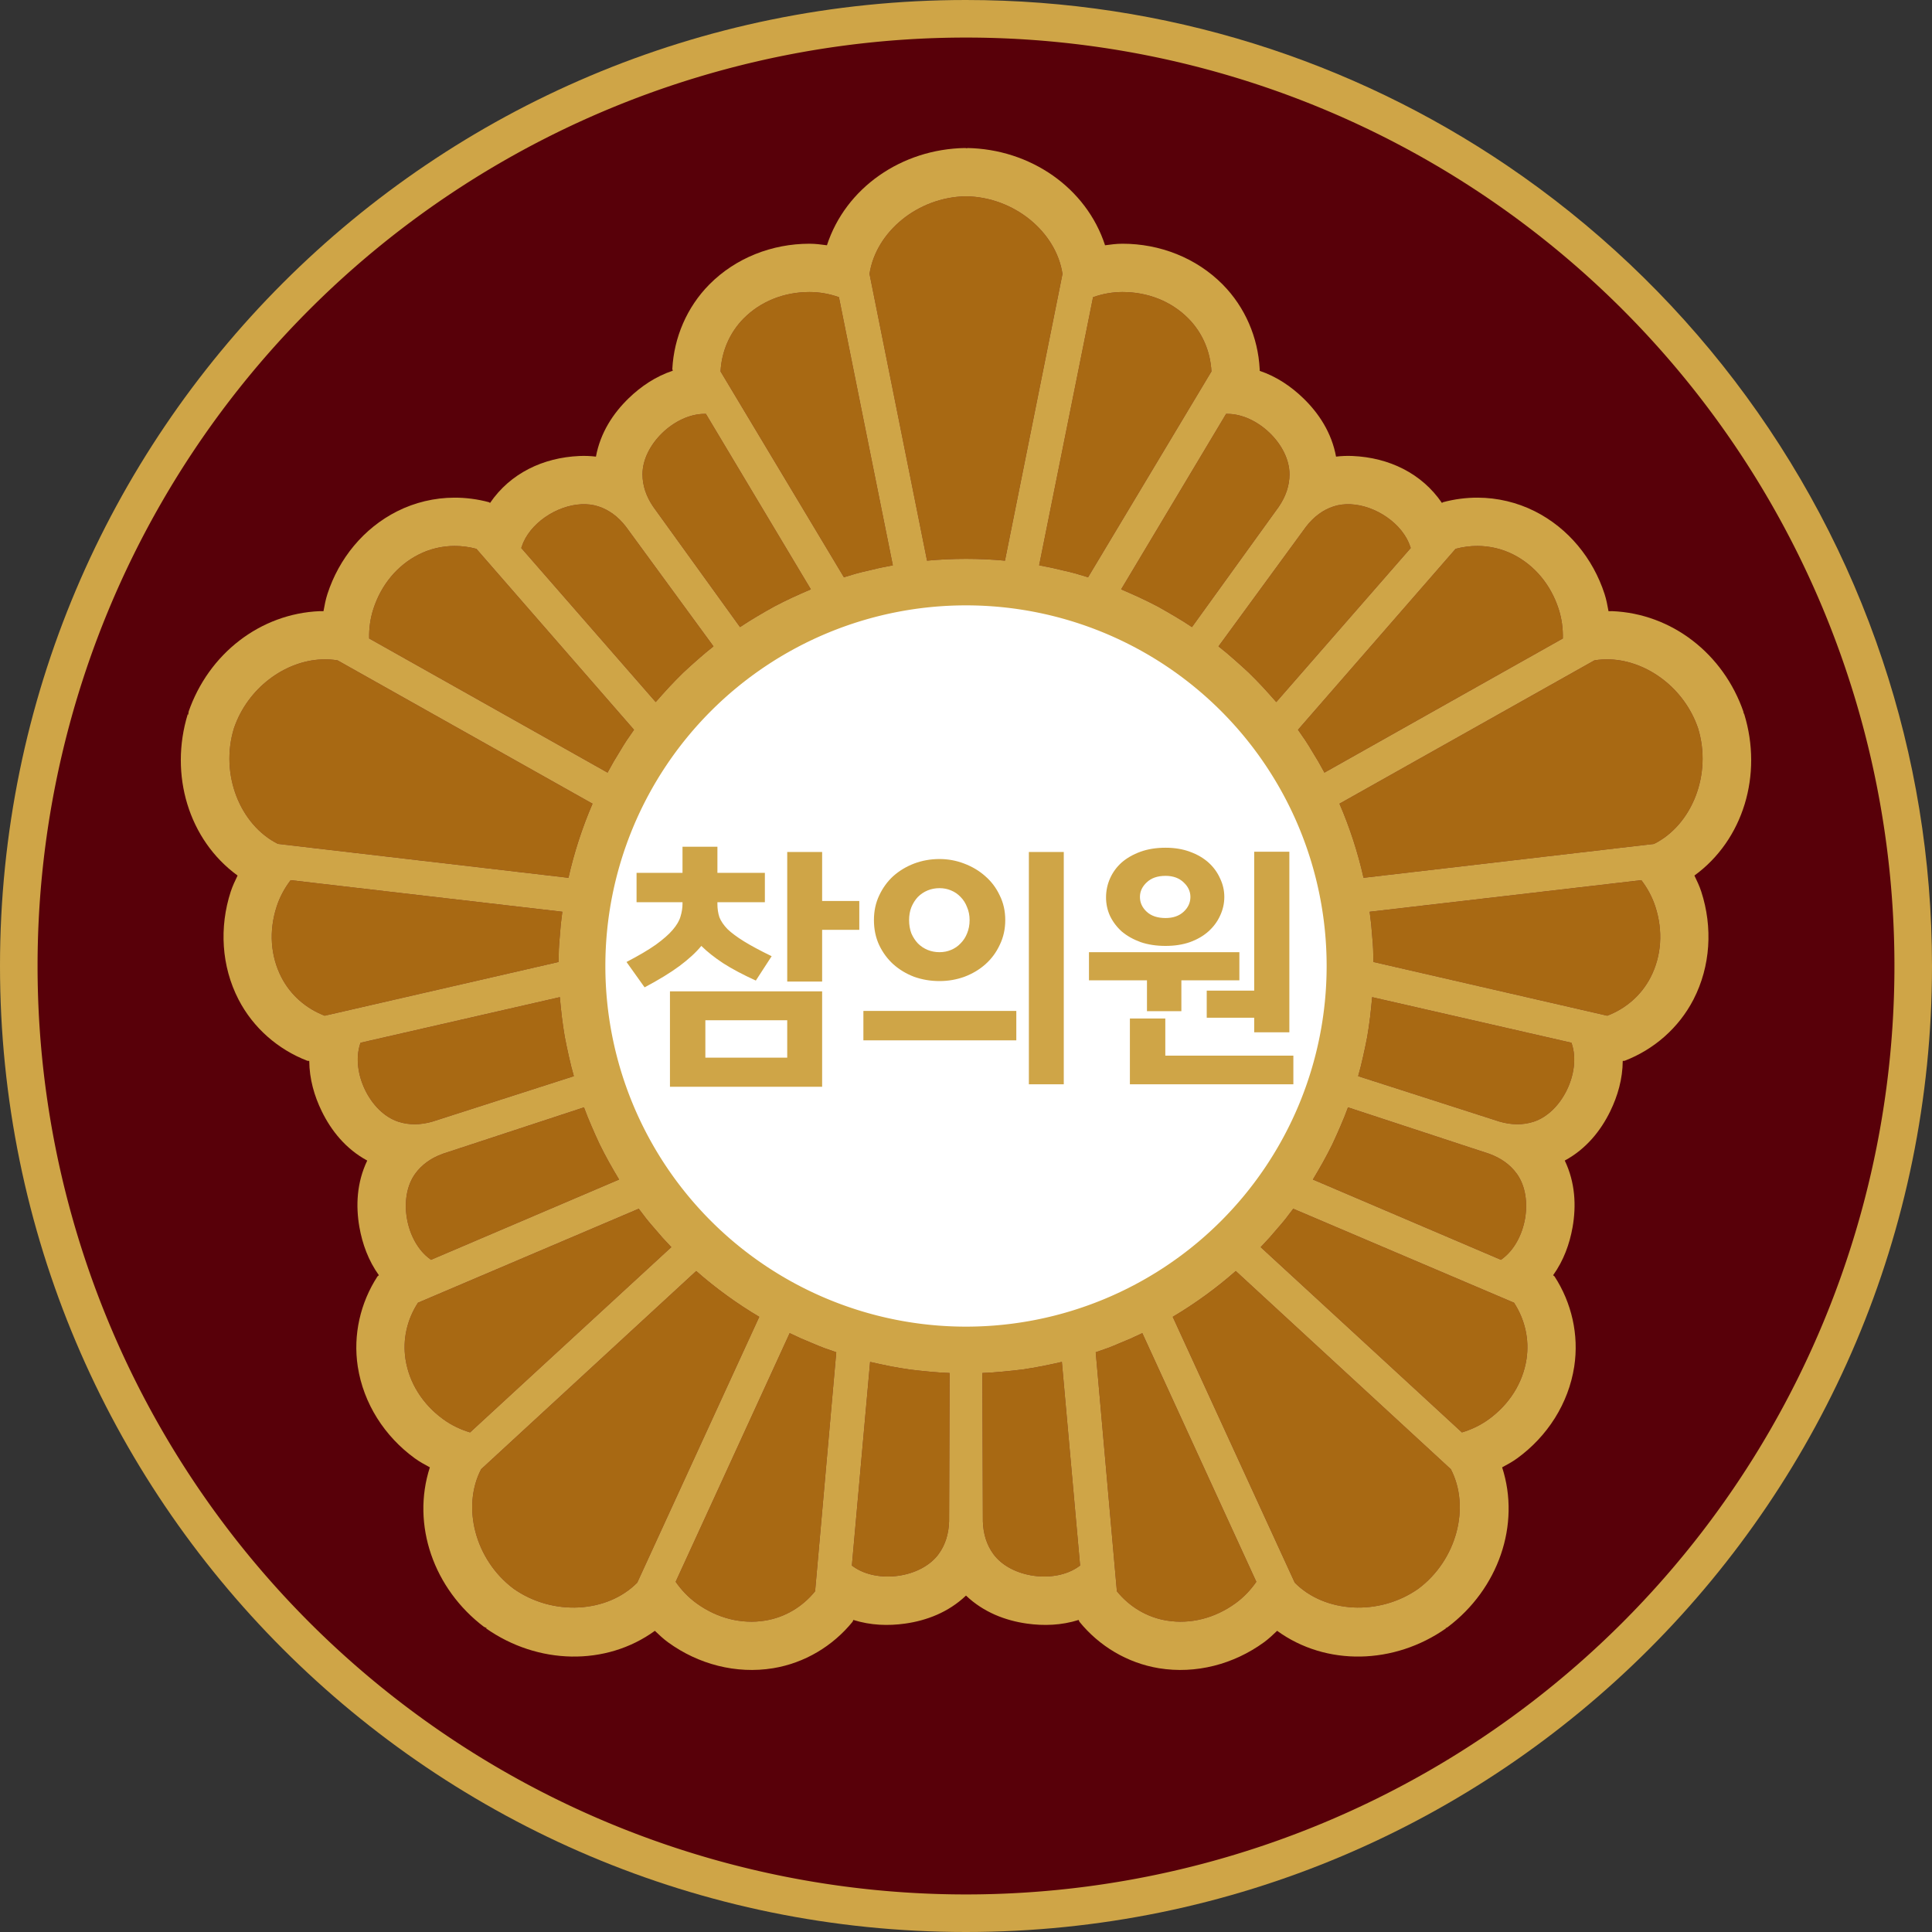
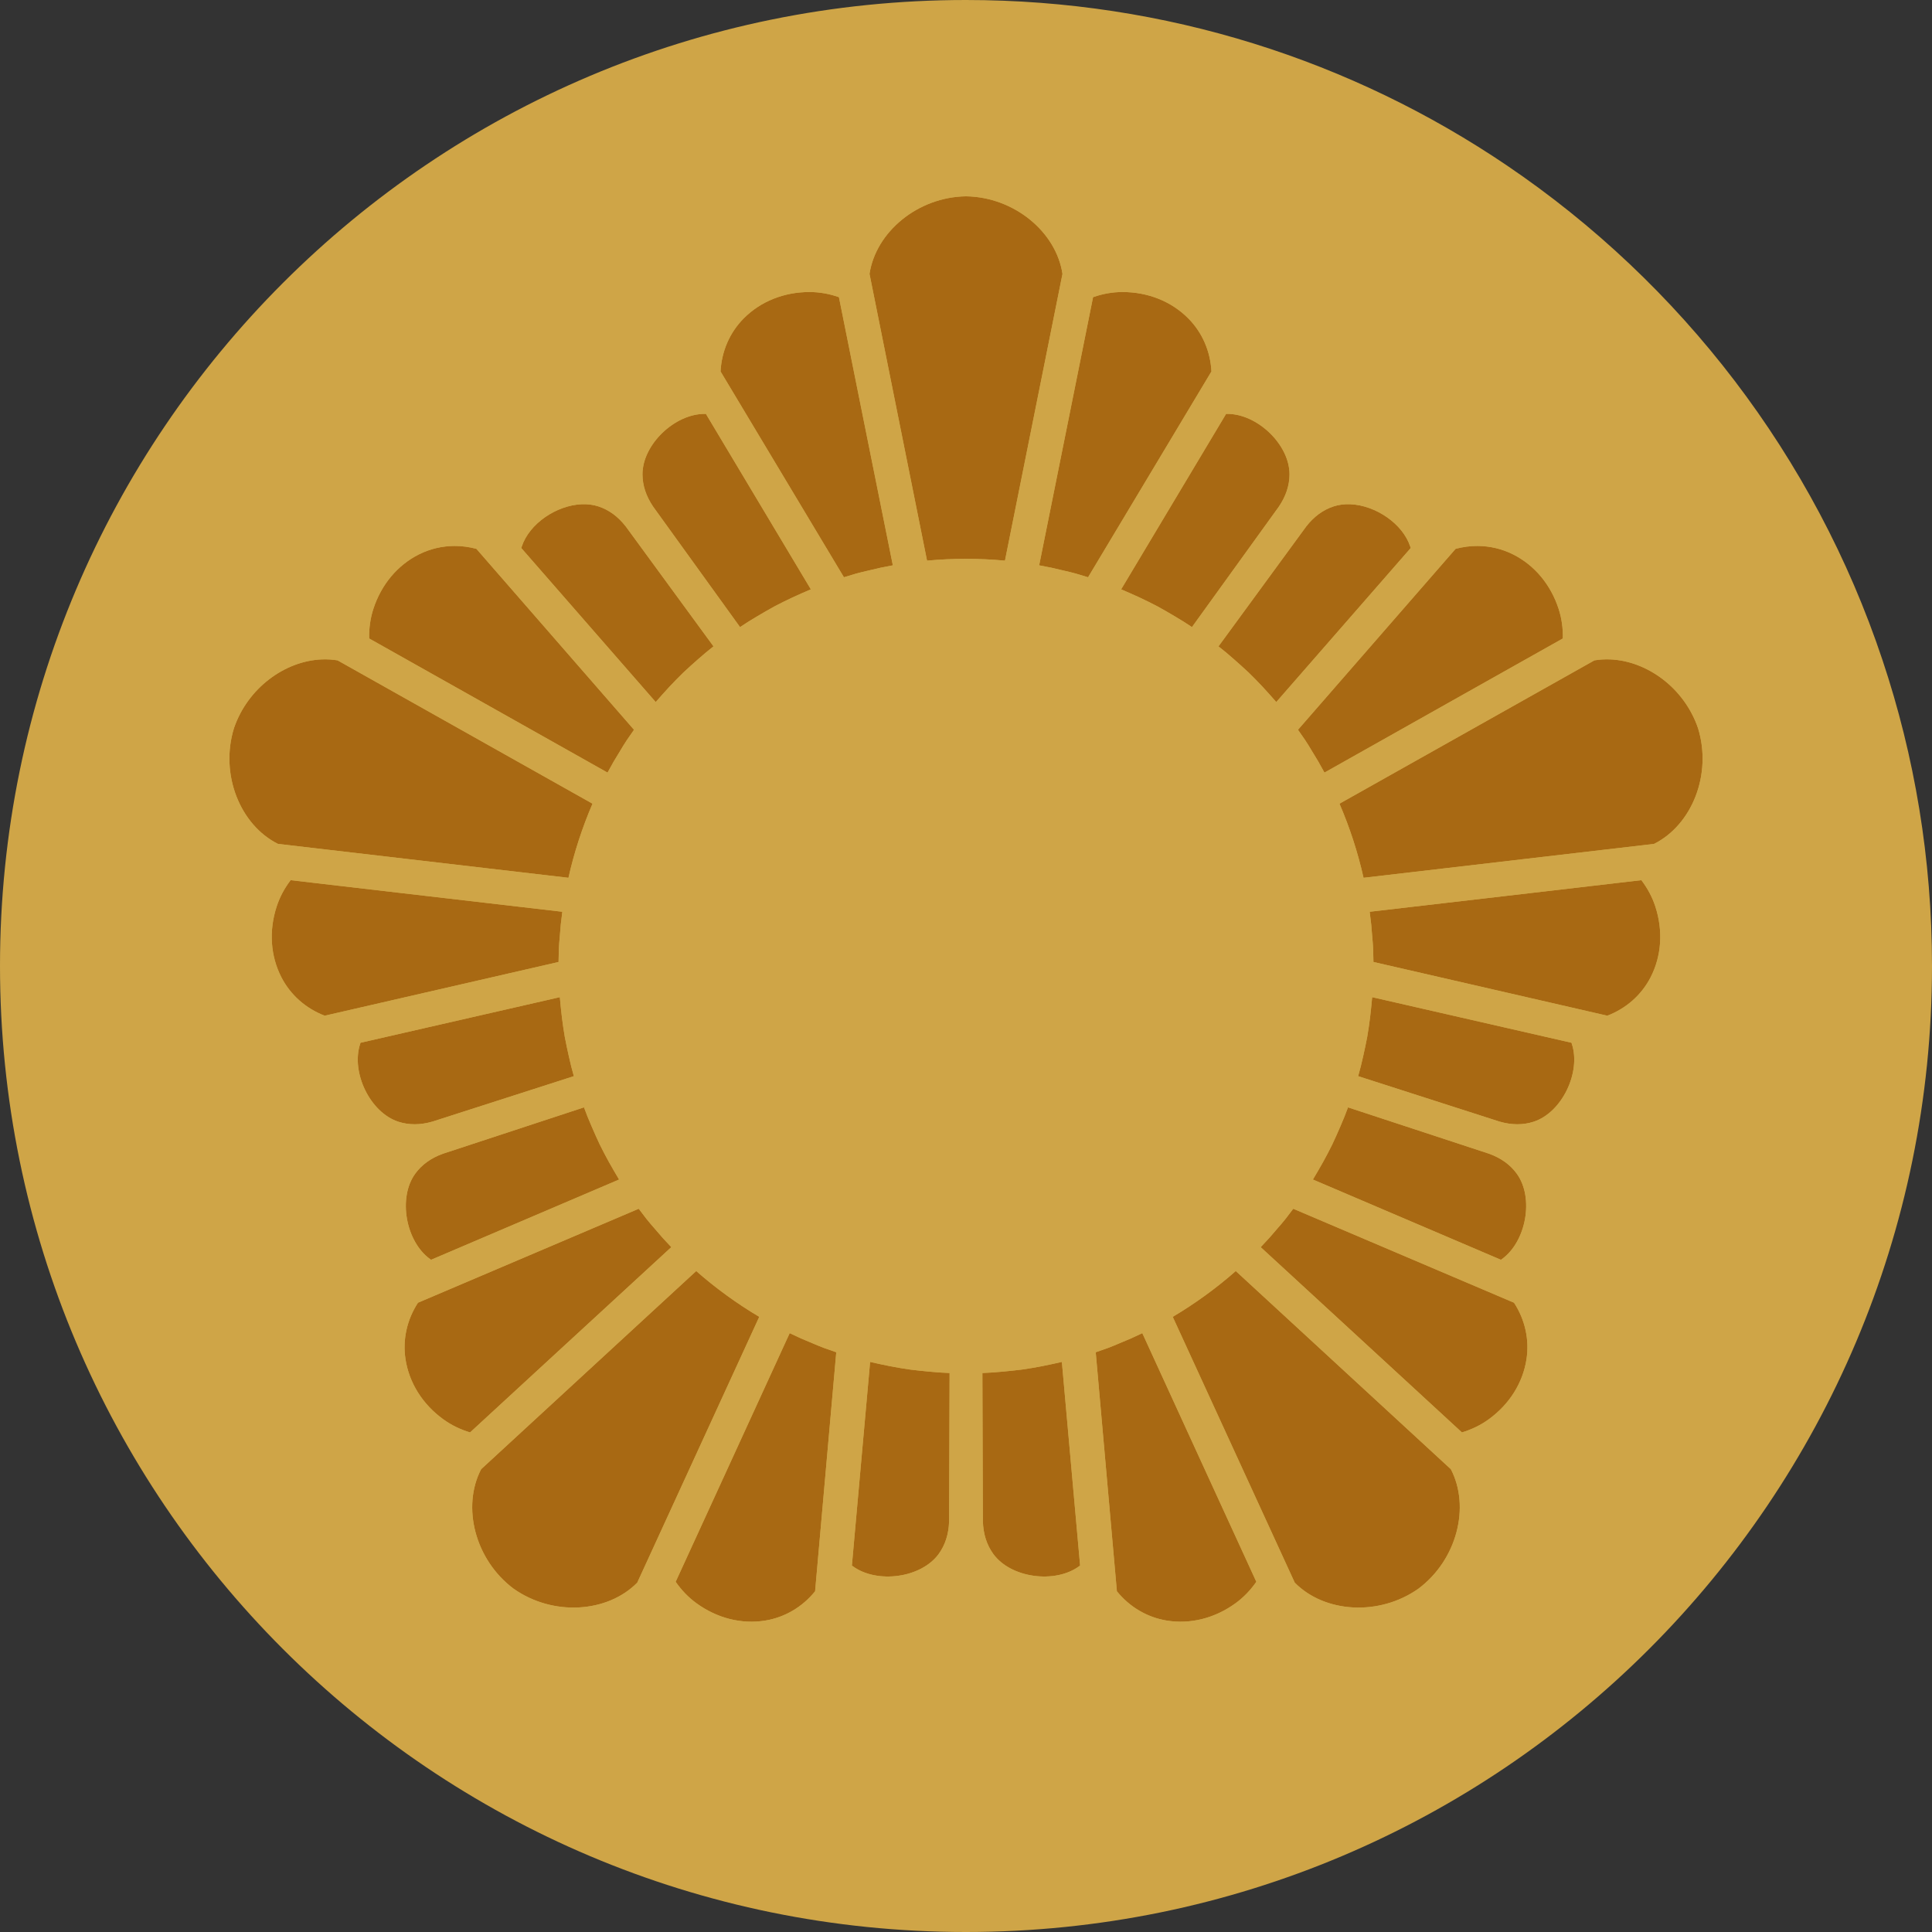
<svg xmlns="http://www.w3.org/2000/svg" xmlns:ns1="http://sodipodi.sourceforge.net/DTD/sodipodi-0.dtd" xmlns:ns2="http://www.inkscape.org/namespaces/inkscape" version="1.2" viewBox="0 0 900 900" width="900" height="900" id="svg5" ns1:docname="참의원휘장.svg" xml:space="preserve" ns2:version="1.3 (0e150ed6c4, 2023-07-21)">
  <rect x="0" y="0" width="900" height="900" fill="#333333" stroke="none" />
  <defs id="defs5">
    <rect x="801.562" y="249.375" width="645.702" height="541.054" id="rect1" />
    <rect x="89.068" y="708.399" width="621.402" height="312.772" id="rect38" />
    <rect x="89.068" y="708.399" width="621.402" height="312.772" id="rect38-3" />
-     <rect x="801.562" y="249.375" width="645.702" height="541.054" id="rect1-1" />
  </defs>
  <ns1:namedview id="namedview5" pagecolor="#ffffff" bordercolor="#000000" borderopacity="0.25" ns2:showpageshadow="2" ns2:pageopacity="0.0" ns2:pagecheckerboard="0" ns2:deskcolor="#d1d1d1" ns2:zoom="0.8982466" ns2:cx="319.51137" ns2:cy="691.90354" ns2:window-width="1920" ns2:window-height="1009" ns2:window-x="-8" ns2:window-y="-8" ns2:window-maximized="1" ns2:current-layer="svg5" showguides="false" showgrid="false" />
  <style id="style1">.a{fill:#cfa547}.b{fill:#580009}.c{fill:#fff}.d{fill:#a86913}</style>
  <path fill-rule="evenodd" class="a" d="M 449.965,0 C 201.524,0 0,201.454 0,449.965 0,698.476 201.454,900 449.965,900 698.546,900 900,698.546 900,449.965 900,400.164 891.911,352.263 876.928,307.456 845.346,212.708 783.095,132.028 701.993,77.093 630.106,28.417 543.376,0 449.965,0 Z" id="path1" style="stroke-width:1" />
-   <path id="circle6" style="display:inline;opacity:1;fill:#580009;fill-rule:evenodd;stroke-width:3.78;stroke-linecap:round;stroke-linejoin:round;stroke-miterlimit:3.33;paint-order:stroke fill markers" d="M 17.5,450 A 432.5,432.5 0 0 0 450,882.5 432.5,432.5 0 0 0 882.5,450 432.5,432.5 0 0 0 450,17.5 432.5,432.5 0 0 0 17.5,450 Z" ns2:label="path2" />
  <path id="path4" style="display:inline;stroke:none;stroke-width:45;stroke-dasharray:none;stroke-opacity:1;paint-order:stroke fill markers" class="d" d="m 449.93,91.441 v 0.008 c -22.379,0.348 -41.929,16.565 -44.877,36.148 2.321,11.536 15.333,76.458 26.799,133.574 6.002,-0.563 12.052,-0.844 18.148,-0.844 6.096,1e-5 12.146,0.281 18.148,0.844 11.465,-57.116 24.478,-122.039 26.799,-133.574 -2.948,-19.583 -22.498,-35.801 -44.877,-36.148 v -0.008 c -0.024,3e-4 -0.047,0.004 -0.07,0.004 -0.024,-2.99e-4 -0.047,-0.004 -0.07,-0.004 z M 377.092,136.037 c -11.887,0 -22.79,4.362 -30.668,12.311 -6.542,6.612 -10.269,15.334 -10.762,24.689 8.089,13.505 34.608,57.678 57.469,95.873 1.876,-0.563 3.751,-1.127 5.627,-1.689 1.876,-0.516 3.775,-0.984 5.697,-1.406 1.876,-0.469 3.775,-0.914 5.697,-1.336 1.923,-0.375 3.845,-0.75 5.768,-1.125 -9.637,-47.69 -21.383,-106.495 -25.111,-124.924 -4.431,-1.547 -9.004,-2.393 -13.717,-2.393 z m 145.816,0 c -4.713,0 -9.285,0.845 -13.717,2.393 -3.728,18.429 -15.475,77.233 -25.111,124.924 1.923,0.375 3.845,0.75 5.768,1.125 1.923,0.422 3.822,0.867 5.697,1.336 1.923,0.422 3.822,0.89 5.697,1.406 1.876,0.563 3.751,1.127 5.627,1.689 22.86,-38.195 49.38,-82.368 57.469,-95.873 -0.492,-9.355 -4.22,-18.078 -10.762,-24.689 -7.878,-7.948 -18.781,-12.311 -30.668,-12.311 z m -194.701,56.766 c -13.927,0 -28.91,14.278 -28.91,28.135 0,5.205 1.688,10.27 4.994,15.123 l 40.445,56.061 c 2.579,-1.735 5.229,-3.4 7.949,-4.994 2.673,-1.594 5.368,-3.142 8.088,-4.643 2.767,-1.454 5.557,-2.835 8.371,-4.148 2.86,-1.313 5.722,-2.58 8.582,-3.799 -23.845,-39.812 -46.495,-77.725 -48.887,-81.734 z m 242.953,0 c -2.392,4.009 -25.042,41.922 -48.887,81.734 2.86,1.219 5.722,2.486 8.582,3.799 2.814,1.313 5.604,2.695 8.371,4.148 2.72,1.501 5.415,3.048 8.088,4.643 2.72,1.594 5.37,3.259 7.949,4.994 l 40.445,-56.061 c 3.306,-4.853 4.994,-9.918 4.994,-15.123 10e-6,-13.857 -14.983,-28.135 -28.91,-28.135 z m -300.26,42.096 c -11.699,0.517 -24.376,9.029 -27.873,19.791 l -0.195,0.602 c 3.074,3.513 32.132,36.771 62.627,71.752 2.043,-2.344 4.131,-4.674 6.264,-6.988 2.118,-2.27 4.296,-4.498 6.533,-6.68 2.268,-2.123 4.572,-4.208 6.914,-6.258 2.357,-2.094 4.76,-4.099 7.207,-6.016 L 291.559,245.312 c -3.594,-4.644 -7.889,-7.815 -12.84,-9.424 -2.471,-0.803 -5.118,-1.11 -7.818,-0.99 z m 358.199,0 c -2.7,-0.119 -5.347,0.187 -7.818,0.99 -4.95,1.608 -9.246,4.78 -12.84,9.424 l -40.818,55.789 c 2.447,1.917 4.85,3.922 7.207,6.016 2.342,2.049 4.646,4.135 6.914,6.258 2.237,2.182 4.415,4.41 6.533,6.68 2.133,2.315 4.22,4.645 6.264,6.988 30.495,-34.981 59.553,-68.238 62.627,-71.752 l -0.195,-0.602 c -3.497,-10.762 -16.174,-19.274 -27.873,-19.791 z M 211.658,254.33 c -5.707,0.025 -11.345,1.336 -16.539,3.947 -9.994,5.036 -17.512,14.058 -21.186,25.363 -1.456,4.482 -2.065,9.092 -1.963,13.785 16.375,9.24 68.67,38.582 111.049,62.484 0.951,-1.713 1.903,-3.424 2.854,-5.137 0.996,-1.698 2.004,-3.367 3.029,-5.006 0.996,-1.698 2.029,-3.36 3.1,-4.984 1.115,-1.61 2.231,-3.218 3.346,-4.828 -29.261,-33.544 -63.077,-72.417 -73.422,-84.283 -3.394,-0.908 -6.843,-1.357 -10.268,-1.342 z m 476.684,0 c -3.424,-0.015 -6.874,0.433 -10.268,1.342 -10.345,11.867 -44.161,50.739 -73.422,84.283 1.115,1.61 2.231,3.218 3.346,4.828 1.07,1.625 2.104,3.286 3.1,4.984 1.026,1.639 2.034,3.308 3.029,5.006 0.951,1.713 1.903,3.424 2.854,5.137 42.378,-23.902 94.674,-53.244 111.049,-62.484 0.102,-4.693 -0.507,-9.303 -1.963,-13.785 -3.673,-11.306 -11.192,-20.327 -21.186,-25.363 -5.194,-2.611 -10.832,-3.922 -16.539,-3.947 z m -538.461,52.848 c -17.295,0.713 -34.521,13.428 -40.861,31.957 l -0.008,-0.002 c -0.007,0.023 -0.011,0.046 -0.018,0.068 -0.008,0.022 -0.017,0.042 -0.025,0.065 l 0.008,0.002 c -6.585,21.391 2.796,44.996 20.51,53.852 11.688,1.357 77.455,9.043 135.318,15.789 1.32,-5.882 2.923,-11.722 4.807,-17.52 1.884,-5.798 4.02,-11.465 6.41,-17 -50.777,-28.554 -108.502,-60.991 -118.756,-66.764 -2.442,-0.406 -4.914,-0.549 -7.385,-0.447 z m 600.238,0 c -2.471,-0.102 -4.943,0.041 -7.385,0.447 -10.254,5.772 -67.978,38.21 -118.756,66.764 2.39,5.535 4.526,11.202 6.41,17 1.884,5.798 3.487,11.637 4.807,17.52 57.863,-6.746 123.63,-14.432 135.318,-15.789 17.714,-8.855 27.094,-32.46 20.51,-53.852 l 0.008,-0.002 c -0.008,-0.022 -0.017,-0.042 -0.025,-0.065 -0.007,-0.023 -0.011,-0.046 -0.018,-0.068 l -0.008,0.002 c -6.341,-18.529 -23.566,-31.244 -40.861,-31.957 z M 135.389,410.014 c -2.841,3.736 -5.059,7.825 -6.516,12.307 -3.673,11.306 -2.893,23.022 2.232,32.971 4.267,8.265 11.409,14.506 20.154,17.865 15.344,-3.52 65.55,-15.092 108.939,-25.031 0.044,-1.958 0.088,-3.915 0.133,-5.873 0.089,-1.943 0.231,-3.895 0.424,-5.854 0.134,-1.929 0.296,-3.871 0.488,-5.83 0.237,-1.944 0.476,-3.89 0.713,-5.834 -48.334,-5.572 -107.889,-12.571 -126.568,-14.721 z m 629.223,0 c -18.679,2.149 -78.234,9.148 -126.568,14.721 0.237,1.944 0.476,3.89 0.713,5.834 0.193,1.959 0.355,3.901 0.488,5.83 0.193,1.959 0.335,3.91 0.424,5.854 0.044,1.958 0.088,3.915 0.133,5.873 43.389,9.939 93.596,21.511 108.939,25.031 8.745,-3.359 15.887,-9.601 20.154,-17.865 5.125,-9.949 5.906,-21.665 2.232,-32.971 -1.456,-4.482 -3.675,-8.57 -6.516,-12.307 z m -503.82,54.502 c -45.232,10.375 -88.288,20.201 -92.84,21.236 l -0.197,0.602 c -4.304,13.246 4.645,31.907 17.824,36.189 4.95,1.609 10.29,1.568 15.928,-0.076 l 65.814,-21.143 c -0.853,-2.989 -1.617,-6.024 -2.293,-9.104 -0.69,-3.035 -1.329,-6.077 -1.916,-9.127 -0.528,-3.08 -0.98,-6.161 -1.359,-9.242 -0.365,-3.126 -0.685,-6.239 -0.961,-9.336 z m 378.418,0 c -0.276,3.097 -0.596,6.21 -0.961,9.336 -0.379,3.082 -0.832,6.162 -1.359,9.242 -0.587,3.05 -1.226,6.092 -1.916,9.127 -0.676,3.079 -1.44,6.114 -2.293,9.104 l 65.814,21.143 c 5.638,1.644 10.977,1.685 15.928,0.076 13.179,-4.282 22.128,-22.944 17.824,-36.189 l -0.197,-0.602 c -4.552,-1.036 -47.607,-10.861 -92.84,-21.236 z m -367.168,51.338 -65.672,21.582 c -5.527,1.983 -9.87,5.088 -12.93,9.299 -8.145,11.21 -4.416,31.568 6.852,39.754 l 0.512,0.373 c 4.291,-1.838 44.9,-19.198 87.592,-37.391 -1.598,-2.668 -3.167,-5.374 -4.709,-8.117 -1.504,-2.716 -2.95,-5.475 -4.334,-8.277 -1.318,-2.813 -2.589,-5.649 -3.814,-8.51 -1.263,-2.889 -2.429,-5.793 -3.496,-8.713 z m 355.918,0 c -1.067,2.92 -2.233,5.824 -3.496,8.713 -1.225,2.861 -2.496,5.697 -3.814,8.51 -1.384,2.802 -2.83,5.561 -4.334,8.277 -1.542,2.744 -3.111,5.449 -4.709,8.117 42.692,18.193 83.3,35.553 87.592,37.391 l 0.512,-0.373 c 11.267,-8.186 14.996,-28.543 6.852,-39.754 -3.06,-4.211 -7.402,-7.316 -12.93,-9.299 z m -330.408,47.225 c -40.945,17.463 -88.365,37.612 -102.848,43.783 -5.101,7.858 -7.211,17.107 -5.805,26.301 1.702,11.061 7.957,20.997 17.574,27.984 3.813,2.77 8.009,4.774 12.504,6.127 13.848,-12.718 57.916,-53.387 93.744,-86.305 -1.335,-1.434 -2.671,-2.867 -4.006,-4.301 -1.307,-1.472 -2.58,-2.948 -3.822,-4.43 -1.307,-1.472 -2.569,-2.966 -3.783,-4.486 -1.187,-1.558 -2.372,-3.116 -3.559,-4.674 z m 304.898,0 c -1.187,1.558 -2.372,3.116 -3.559,4.674 -1.214,1.52 -2.476,3.015 -3.783,4.486 -1.242,1.482 -2.515,2.958 -3.822,4.43 -1.335,1.434 -2.671,2.867 -4.006,4.301 35.828,32.918 79.896,73.587 93.744,86.305 4.495,-1.353 8.691,-3.357 12.504,-6.127 9.617,-6.987 15.873,-16.923 17.574,-27.984 1.406,-9.194 -0.704,-18.443 -5.805,-26.301 -14.482,-6.171 -61.903,-26.32 -102.848,-43.783 z m -278.123,29.02 c -42.848,39.469 -91.535,84.344 -100.193,92.312 -9.126,17.576 -2.842,42.187 15.059,55.623 l -0.004,0.006 c 0.019,0.014 0.039,0.024 0.059,0.037 0.019,0.014 0.036,0.03 0.055,0.045 l 0.004,-0.006 c 18.31,12.873 43.659,11.243 57.555,-2.867 4.903,-10.697 32.536,-70.867 56.832,-123.814 -5.187,-3.073 -10.246,-6.403 -15.178,-9.986 -4.932,-3.583 -9.662,-7.366 -14.188,-11.35 z m 251.348,0 c -4.525,3.983 -9.256,7.766 -14.188,11.35 -4.932,3.583 -9.991,6.913 -15.178,9.986 24.296,52.947 51.929,113.117 56.832,123.814 13.896,14.111 39.245,15.74 57.555,2.867 l 0.004,0.006 c 0.019,-0.014 0.036,-0.03 0.055,-0.045 0.019,-0.014 0.039,-0.024 0.059,-0.037 l -0.004,-0.006 c 17.901,-13.436 24.184,-38.047 15.059,-55.623 -8.658,-7.968 -57.346,-52.844 -100.193,-92.312 z m -207.811,28.934 c -20.236,44.247 -45.297,98.725 -53.113,115.826 2.676,3.857 5.879,7.228 9.691,9.998 9.617,6.987 21.001,9.866 32.047,8.066 9.179,-1.504 17.322,-6.369 23.219,-13.648 1.394,-15.681 5.904,-67.005 9.859,-111.342 -1.848,-0.647 -3.697,-1.294 -5.545,-1.941 -1.821,-0.685 -3.632,-1.422 -5.436,-2.211 -1.793,-0.723 -3.591,-1.479 -5.395,-2.268 -1.776,-0.827 -3.552,-1.654 -5.328,-2.48 z m 164.273,0 c -1.776,0.827 -3.552,1.654 -5.328,2.48 -1.803,0.789 -3.601,1.544 -5.395,2.268 -1.804,0.789 -3.615,1.526 -5.436,2.211 -1.848,0.647 -3.697,1.294 -5.545,1.941 3.956,44.337 8.465,95.661 9.859,111.342 5.897,7.279 14.04,12.144 23.219,13.648 11.045,1.8 22.43,-1.079 32.047,-8.066 3.813,-2.77 7.016,-6.141 9.691,-9.998 -7.816,-17.101 -32.878,-71.58 -53.113,-115.826 z m -126.801,13.402 c -4.11,46.225 -8.07,90.21 -8.492,94.859 l 0.512,0.373 c 11.267,8.186 31.781,5.441 39.926,-5.77 3.06,-4.211 4.671,-9.3 4.85,-15.17 l 0.23,-69.127 c -3.106,-0.112 -6.23,-0.324 -9.367,-0.633 -3.1,-0.281 -6.189,-0.613 -9.271,-0.998 -3.093,-0.45 -6.163,-0.973 -9.211,-1.564 -3.086,-0.619 -6.145,-1.276 -9.176,-1.971 z m 89.328,0 c -3.031,0.695 -6.09,1.352 -9.176,1.971 -3.048,0.592 -6.118,1.114 -9.211,1.564 -3.082,0.385 -6.172,0.717 -9.271,0.998 -3.138,0.309 -6.261,0.521 -9.367,0.633 l 0.23,69.127 c 0.178,5.87 1.79,10.959 4.85,15.17 8.145,11.211 28.658,13.956 39.926,5.77 l 0.512,-0.373 c -0.422,-4.649 -4.382,-48.635 -8.492,-94.859 z" />
  <path id="path8" style="color:#000000;fill:#cfa547;stroke-linejoin:round;-inkscape-stroke:none;paint-order:stroke fill markers" d="m 449.93,68.941 -0.021,0.006 h 0.377 c 1.888,0.024 1.864,0.021 -0.07,-0.004 -0.095,-0.001 -0.19,-0.002 -0.285,-0.002 z m -0.145,0.002 c -1.934,0.025 -1.957,0.028 -0.07,0.004 h 0.086 z m -0.205,0.008 c -29.501,0.459 -55.633,18.495 -64.361,45.307 -2.679,-0.357 -5.362,-0.721 -8.127,-0.721 -17.392,0 -34.362,6.574 -46.648,18.971 l -0.014,0.016 c -10.494,10.607 -16.469,24.758 -17.236,39.332 0.064,0.283 0.134,0.564 0.209,0.844 -7.98,2.652 -14.805,7.285 -20.508,12.795 -7.247,7.003 -13.232,16.068 -15.281,27.223 -2.62,-0.321 -5.201,-0.408 -7.705,-0.297 -16.979,0.75 -32.188,8.063 -41.617,21.859 -0.181,-0.117 -0.363,-0.23 -0.547,-0.342 -5.287,-1.415 -10.73,-2.131 -16.184,-2.107 -9.089,0.04 -18.217,2.156 -26.549,6.346 l -0.018,0.008 c -15.587,7.855 -27.084,21.963 -32.459,38.504 -0.862,2.654 -1.354,5.343 -1.844,8.025 -0.578,0.007 -1.163,-0.039 -1.738,-0.016 -27.632,1.14 -51.77,19.737 -61.166,47.018 -0.002,0.036 -0.004,0.072 -0.006,0.107 l 0.215,-0.117 c -0.079,0.124 -0.156,0.249 -0.232,0.375 -0.028,0.323 -0.05,0.647 -0.064,0.971 l -0.227,-0.402 c -8.68,28.199 0.396,58.624 23.199,75.211 -1.167,2.438 -2.342,4.877 -3.197,7.508 -5.375,16.542 -4.363,34.714 3.629,50.229 l 0.01,0.018 c 6.844,13.256 18.452,23.313 32.078,28.547 0.289,0.026 0.579,0.046 0.869,0.06 0.057,8.409 2.352,16.333 5.83,23.459 4.422,9.06 11.198,17.555 21.18,22.951 -4.903,10.232 -5.392,21.088 -3.645,31.016 1.375,7.809 4.176,15.566 9.072,22.402 -0.226,0.183 -0.449,0.371 -0.668,0.562 -7.947,12.244 -11.429,27.203 -9.174,41.951 l 0.004,0.021 c 2.654,17.25 12.518,32.543 26.588,42.766 2.237,1.625 4.621,2.907 6.998,4.193 -8.687,26.783 1.815,56.685 25.342,74.406 0.03,0.012 0.06,0.025 0.09,0.037 l -0.039,-0.227 c 0.088,0.107 0.177,0.213 0.268,0.318 0.296,0.127 0.595,0.247 0.896,0.361 l -0.439,0.082 c 24.137,16.97 55.88,17.738 78.701,1.176 1.958,1.864 3.915,3.736 6.152,5.361 14.07,10.223 31.664,14.877 48.891,12.07 l 0.019,-0.004 c 14.724,-2.413 27.875,-10.347 37.062,-21.688 0.114,-0.267 0.223,-0.536 0.326,-0.807 8.015,2.545 16.261,2.811 24.113,1.705 9.982,-1.406 20.155,-5.226 28.371,-13.051 8.216,7.825 18.389,11.644 28.371,13.051 7.852,1.106 16.098,0.839 24.113,-1.705 0.104,0.271 0.212,0.54 0.326,0.807 9.187,11.34 22.338,19.275 37.062,21.688 l 0.019,0.004 c 17.226,2.807 34.82,-1.848 48.891,-12.07 2.237,-1.626 4.196,-3.497 6.154,-5.361 22.821,16.561 54.562,15.794 78.699,-1.176 l -0.285,-0.053 c 0.237,-0.088 0.472,-0.18 0.705,-0.275 0.09,-0.077 0.18,-0.154 0.27,-0.232 l -0.012,0.064 -0.193,0.145 0.033,-0.014 c 1.467,-1.094 1.572,-1.218 0.387,-0.299 l -0.176,0.131 c 23.561,-17.717 34.082,-47.643 25.389,-74.445 2.377,-1.286 4.761,-2.568 6.998,-4.193 14.07,-10.222 23.934,-25.515 26.588,-42.766 l 0.004,-0.021 c 2.255,-14.748 -1.227,-29.707 -9.174,-41.951 -0.219,-0.192 -0.442,-0.379 -0.668,-0.562 4.896,-6.836 7.698,-14.593 9.072,-22.402 1.747,-9.928 1.258,-20.784 -3.645,-31.016 9.982,-5.396 16.758,-13.892 21.18,-22.951 3.478,-7.126 5.773,-15.05 5.83,-23.459 0.29,-0.015 0.58,-0.035 0.869,-0.06 13.626,-5.234 25.234,-15.291 32.078,-28.547 l 0.01,-0.018 c 7.992,-15.515 9.004,-33.687 3.629,-50.229 -0.855,-2.631 -2.03,-5.07 -3.197,-7.508 22.804,-16.586 31.879,-47.012 23.199,-75.211 l -0.053,0.094 c -0.037,-0.159 -0.075,-0.318 -0.115,-0.477 -0.112,-0.186 -0.227,-0.37 -0.344,-0.553 l 0.24,0.129 c -0.005,-0.019 -0.009,-0.038 -0.014,-0.057 -9.378,-27.32 -33.538,-45.947 -61.195,-47.088 -0.575,-0.024 -1.16,0.023 -1.738,0.016 -0.49,-2.683 -0.981,-5.371 -1.844,-8.025 -5.375,-16.541 -16.872,-30.649 -32.459,-38.504 l -0.018,-0.008 c -8.332,-4.189 -17.46,-6.306 -26.549,-6.346 -5.453,-0.024 -10.896,0.692 -16.184,2.107 -0.184,0.111 -0.366,0.225 -0.547,0.342 -9.429,-13.797 -24.638,-21.109 -41.617,-21.859 -2.504,-0.111 -5.086,-0.025 -7.705,0.297 -2.049,-11.155 -8.034,-20.22 -15.281,-27.223 -5.649,-5.458 -12.395,-10.064 -20.277,-12.729 -0.001,-0.303 -0.008,-0.607 -0.021,-0.91 -0.767,-14.574 -6.742,-28.725 -17.236,-39.332 l -0.014,-0.016 c -12.287,-12.397 -29.257,-18.971 -46.648,-18.971 -2.765,0 -5.448,0.364 -8.127,0.721 -8.728,-26.812 -34.86,-44.848 -64.361,-45.307 l 0.205,0.207 c -0.255,-0.07 -0.512,-0.136 -0.77,-0.197 -0.129,0.033 -0.258,0.068 -0.387,0.104 z m 0.35,22.49 c 0.024,3e-4 0.047,0.004 0.07,0.004 0.024,-2.99e-4 0.047,-0.004 0.07,-0.004 v 0.008 c 22.379,0.348 41.929,16.565 44.877,36.148 -2.321,11.536 -15.333,76.458 -26.799,133.574 -6.002,-0.563 -12.052,-0.844 -18.148,-0.844 -6.096,10e-6 -12.146,0.281 -18.148,0.844 -11.465,-57.116 -24.478,-122.039 -26.799,-133.574 2.948,-19.583 22.498,-35.801 44.877,-36.148 z M 377.092,136.037 c 4.713,0 9.285,0.845 13.717,2.393 3.728,18.429 15.475,77.233 25.111,124.924 -1.923,0.375 -3.845,0.75 -5.768,1.125 -1.923,0.422 -3.822,0.867 -5.697,1.336 -1.923,0.422 -3.822,0.89 -5.697,1.406 -1.876,0.563 -3.751,1.127 -5.627,1.689 -22.86,-38.195 -49.38,-82.368 -57.469,-95.873 0.492,-9.355 4.22,-18.078 10.762,-24.689 7.878,-7.948 18.781,-12.311 30.668,-12.311 z m 145.816,0 c 11.887,0 22.79,4.362 30.668,12.311 6.542,6.612 10.269,15.334 10.762,24.689 -8.089,13.505 -34.608,57.679 -57.469,95.873 -1.876,-0.563 -3.751,-1.127 -5.627,-1.689 -1.876,-0.516 -3.775,-0.984 -5.697,-1.406 -1.876,-0.469 -3.775,-0.914 -5.697,-1.336 -1.923,-0.375 -3.845,-0.75 -5.768,-1.125 9.637,-47.69 21.383,-106.495 25.111,-124.924 4.431,-1.547 9.004,-2.393 13.717,-2.393 z m -194.701,56.766 h 0.633 c 2.392,4.009 25.042,41.922 48.887,81.734 -2.86,1.219 -5.722,2.486 -8.582,3.799 -2.814,1.313 -5.604,2.695 -8.371,4.148 -2.72,1.501 -5.415,3.048 -8.088,4.643 -2.72,1.594 -5.37,3.259 -7.949,4.994 l -40.445,-56.061 c -3.306,-4.853 -4.994,-9.918 -4.994,-15.123 -10e-6,-13.857 14.983,-28.135 28.91,-28.135 z m 242.953,0 h 0.633 c 13.927,0 28.91,14.278 28.91,28.135 0,5.205 -1.688,10.27 -4.994,15.123 l -40.445,56.061 c -2.579,-1.735 -5.229,-3.4 -7.949,-4.994 -2.673,-1.594 -5.368,-3.142 -8.088,-4.643 -2.767,-1.454 -5.557,-2.835 -8.371,-4.148 -2.86,-1.313 -5.722,-2.58 -8.582,-3.799 23.845,-39.812 46.495,-77.725 48.887,-81.734 z m -300.26,42.096 c 2.7,-0.119 5.347,0.187 7.818,0.99 4.95,1.608 9.246,4.78 12.84,9.424 l 40.818,55.789 c -2.447,1.917 -4.85,3.922 -7.207,6.016 -2.342,2.049 -4.646,4.135 -6.914,6.258 -2.237,2.182 -4.415,4.41 -6.533,6.68 -2.133,2.315 -4.22,4.645 -6.264,6.988 -30.495,-34.981 -59.553,-68.238 -62.627,-71.752 l 0.195,-0.602 c 3.497,-10.762 16.174,-19.274 27.873,-19.791 z m 358.199,0 c 11.699,0.517 24.376,9.029 27.873,19.791 l 0.195,0.602 c -3.074,3.513 -32.132,36.771 -62.627,71.752 -2.043,-2.344 -4.131,-4.674 -6.264,-6.988 -2.118,-2.27 -4.296,-4.498 -6.533,-6.68 -2.268,-2.123 -4.572,-4.208 -6.914,-6.258 -2.357,-2.094 -4.76,-4.099 -7.207,-6.016 l 40.818,-55.789 c 3.594,-4.644 7.889,-7.815 12.84,-9.424 2.471,-0.803 5.118,-1.11 7.818,-0.99 z M 211.658,254.33 c 3.424,-0.015 6.874,0.433 10.268,1.342 10.345,11.867 44.161,50.739 73.422,84.283 -1.115,1.61 -2.231,3.218 -3.346,4.828 -1.07,1.625 -2.104,3.286 -3.1,4.984 -1.026,1.639 -2.034,3.308 -3.029,5.006 -0.951,1.713 -1.903,3.424 -2.854,5.137 -42.378,-23.902 -94.674,-53.244 -111.049,-62.484 -0.102,-4.693 0.507,-9.303 1.963,-13.785 3.673,-11.306 11.192,-20.327 21.186,-25.363 5.194,-2.611 10.832,-3.922 16.539,-3.947 z m 476.684,0 c 5.707,0.025 11.345,1.336 16.539,3.947 9.994,5.036 17.512,14.058 21.186,25.363 1.456,4.482 2.065,9.092 1.963,13.785 -16.375,9.24 -68.67,38.582 -111.049,62.484 -0.951,-1.713 -1.903,-3.424 -2.854,-5.137 -0.996,-1.698 -2.004,-3.367 -3.029,-5.006 -0.996,-1.698 -2.029,-3.36 -3.1,-4.984 -1.115,-1.61 -2.231,-3.218 -3.346,-4.828 29.261,-33.544 63.077,-72.417 73.422,-84.283 3.394,-0.908 6.843,-1.357 10.268,-1.342 z m -538.461,52.848 c 2.471,-0.102 4.943,0.041 7.385,0.447 10.254,5.772 67.978,38.21 118.756,66.764 -2.39,5.535 -4.526,11.202 -6.41,17 -1.884,5.798 -3.487,11.637 -4.807,17.52 -57.863,-6.746 -123.63,-14.432 -135.318,-15.789 -17.714,-8.855 -27.094,-32.46 -20.51,-53.852 l -0.008,-0.002 c 0.008,-0.022 0.017,-0.042 0.025,-0.065 0.007,-0.022 0.011,-0.046 0.018,-0.068 l 0.008,0.002 c 6.341,-18.529 23.566,-31.244 40.861,-31.957 z m 600.238,0 c 17.295,0.713 34.521,13.428 40.861,31.957 l 0.008,-0.002 c 0.007,0.022 0.011,0.046 0.018,0.068 0.008,0.022 0.017,0.042 0.025,0.065 l -0.008,0.002 c 6.585,21.391 -2.796,44.996 -20.51,53.852 -11.688,1.357 -77.455,9.044 -135.318,15.789 -1.32,-5.882 -2.923,-11.722 -4.807,-17.52 -1.884,-5.798 -4.02,-11.465 -6.41,-17 50.777,-28.554 108.502,-60.991 118.756,-66.764 2.442,-0.406 4.914,-0.549 7.385,-0.447 z M 87.805,331.633 c 0.457,-1.28 0.457,-1.276 -0.014,0.035 v 0.008 z m 724.391,0 0.037,0.109 c -0.004,-0.015 -0.008,-0.03 -0.012,-0.045 -0.48,-1.345 -0.49,-1.364 -0.025,-0.065 z m 0.264,0.795 0.039,0.117 c 0.641,2.07 0.64,2.045 -0.025,-0.096 z m -724.932,0.035 -0.008,0.014 c -0.655,2.115 -0.662,2.136 -0.01,0.041 z m 47.861,77.551 c 18.679,2.149 78.234,9.148 126.568,14.721 -0.237,1.944 -0.476,3.89 -0.713,5.834 -0.193,1.959 -0.355,3.901 -0.488,5.83 -0.193,1.959 -0.335,3.91 -0.424,5.854 -0.044,1.958 -0.088,3.915 -0.133,5.873 -43.389,9.939 -93.596,21.511 -108.939,25.031 -8.745,-3.359 -15.887,-9.601 -20.154,-17.865 -5.125,-9.949 -5.906,-21.665 -2.232,-32.971 1.456,-4.482 3.675,-8.57 6.516,-12.307 z m 629.223,0 c 2.841,3.736 5.059,7.825 6.516,12.307 3.673,11.306 2.893,23.022 -2.232,32.971 -4.267,8.265 -11.409,14.506 -20.154,17.865 -15.344,-3.52 -65.55,-15.092 -108.939,-25.031 -0.044,-1.958 -0.088,-3.915 -0.133,-5.873 -0.089,-1.943 -0.231,-3.895 -0.424,-5.854 -0.134,-1.929 -0.296,-3.871 -0.488,-5.83 -0.237,-1.944 -0.476,-3.89 -0.713,-5.834 48.334,-5.572 107.889,-12.571 126.568,-14.721 z m -503.82,54.502 c 0.276,3.097 0.596,6.21 0.961,9.336 0.379,3.082 0.832,6.162 1.359,9.242 0.587,3.05 1.226,6.092 1.916,9.127 0.676,3.079 1.44,6.114 2.293,9.104 l -65.814,21.143 c -5.637,1.644 -10.977,1.685 -15.928,0.076 -13.179,-4.282 -22.128,-22.944 -17.824,-36.189 l 0.197,-0.602 c 4.552,-1.036 47.608,-10.861 92.84,-21.236 z m 378.418,0 c 45.232,10.375 88.288,20.201 92.84,21.236 l 0.197,0.602 c 4.304,13.246 -4.645,31.907 -17.824,36.189 -4.95,1.608 -10.29,1.568 -15.928,-0.076 l -65.814,-21.143 c 0.853,-2.989 1.617,-6.024 2.293,-9.104 0.69,-3.035 1.329,-6.077 1.916,-9.127 0.528,-3.08 0.98,-6.161 1.359,-9.242 0.365,-3.126 0.685,-6.239 0.961,-9.336 z m -367.168,51.338 c 1.067,2.92 2.233,5.824 3.496,8.713 1.225,2.861 2.496,5.697 3.814,8.51 1.384,2.802 2.83,5.561 4.334,8.277 1.542,2.744 3.111,5.449 4.709,8.117 -42.692,18.193 -83.3,35.553 -87.592,37.391 l -0.512,-0.373 c -11.267,-8.186 -14.996,-28.543 -6.852,-39.754 3.06,-4.211 7.402,-7.316 12.93,-9.299 z m 355.918,0 65.672,21.582 c 5.527,1.983 9.87,5.088 12.93,9.299 8.145,11.21 4.416,31.568 -6.852,39.754 l -0.512,0.373 c -4.291,-1.838 -44.9,-19.198 -87.592,-37.391 1.598,-2.668 3.167,-5.374 4.709,-8.117 1.504,-2.716 2.95,-5.475 4.334,-8.277 1.318,-2.813 2.589,-5.649 3.814,-8.51 1.263,-2.889 2.429,-5.793 3.496,-8.713 z m -330.408,47.225 c 1.187,1.558 2.372,3.116 3.559,4.674 1.214,1.52 2.476,3.015 3.783,4.486 1.242,1.482 2.515,2.958 3.822,4.43 1.335,1.434 2.671,2.867 4.006,4.301 -35.828,32.918 -79.896,73.587 -93.744,86.305 -4.495,-1.353 -8.691,-3.357 -12.504,-6.127 -9.617,-6.987 -15.873,-16.923 -17.574,-27.984 -1.406,-9.194 0.704,-18.443 5.805,-26.301 14.482,-6.171 61.903,-26.32 102.848,-43.783 z m 304.898,0 c 40.945,17.463 88.365,37.612 102.848,43.783 5.1,7.858 7.211,17.107 5.805,26.301 -1.702,11.061 -7.957,20.997 -17.574,27.984 -3.813,2.77 -8.009,4.774 -12.504,6.127 -13.848,-12.718 -57.916,-53.387 -93.744,-86.305 1.335,-1.434 2.671,-2.867 4.006,-4.301 1.307,-1.472 2.58,-2.948 3.822,-4.43 1.307,-1.472 2.569,-2.966 3.783,-4.486 1.187,-1.558 2.372,-3.116 3.559,-4.674 z m -278.123,29.02 c 4.525,3.983 9.256,7.766 14.188,11.35 4.932,3.583 9.991,6.914 15.178,9.986 -24.296,52.947 -51.929,113.118 -56.832,123.814 -13.896,14.111 -39.245,15.74 -57.555,2.867 l -0.004,0.006 c -0.019,-0.015 -0.036,-0.031 -0.055,-0.045 -0.019,-0.014 -0.039,-0.023 -0.059,-0.037 l 0.004,-0.006 c -17.901,-13.436 -24.184,-38.047 -15.059,-55.623 8.658,-7.968 57.346,-52.844 100.193,-92.312 z m 251.348,0 c 42.848,39.469 91.535,84.344 100.193,92.312 9.126,17.576 2.842,42.187 -15.059,55.623 l 0.004,0.006 c -0.019,0.014 -0.039,0.023 -0.059,0.037 -0.019,0.015 -0.036,0.031 -0.055,0.045 l -0.004,-0.006 c -18.31,12.873 -43.659,11.243 -57.555,-2.867 -4.903,-10.697 -32.536,-70.868 -56.832,-123.814 5.187,-3.073 10.246,-6.403 15.178,-9.986 4.932,-3.583 9.662,-7.366 14.188,-11.35 z m -207.811,28.934 c 1.776,0.827 3.552,1.654 5.328,2.48 1.803,0.789 3.601,1.544 5.395,2.268 1.804,0.789 3.615,1.526 5.436,2.211 1.848,0.647 3.697,1.294 5.545,1.941 -3.956,44.337 -8.465,95.661 -9.859,111.342 -5.897,7.279 -14.04,12.144 -23.219,13.648 -11.045,1.8 -22.43,-1.079 -32.047,-8.066 -3.813,-2.77 -7.016,-6.141 -9.691,-9.998 7.816,-17.101 32.878,-71.58 53.113,-115.826 z m 164.273,0 c 20.236,44.247 45.297,98.725 53.113,115.826 -2.675,3.857 -5.879,7.228 -9.691,9.998 -9.617,6.987 -21.001,9.866 -32.047,8.066 -9.179,-1.504 -17.322,-6.369 -23.219,-13.648 -1.394,-15.681 -5.904,-67.005 -9.859,-111.342 1.848,-0.647 3.697,-1.294 5.545,-1.941 1.821,-0.685 3.632,-1.422 5.436,-2.211 1.793,-0.723 3.591,-1.479 5.395,-2.268 1.776,-0.827 3.552,-1.654 5.328,-2.48 z m -126.801,13.402 c 3.031,0.695 6.09,1.352 9.176,1.971 3.048,0.592 6.118,1.114 9.211,1.564 3.082,0.385 6.172,0.717 9.271,0.998 3.138,0.309 6.261,0.52 9.367,0.633 l -0.23,69.127 c -0.178,5.87 -1.79,10.959 -4.85,15.17 -8.145,11.21 -28.658,13.956 -39.926,5.77 l -0.512,-0.373 c 0.422,-4.649 4.382,-48.635 8.492,-94.859 z m 89.328,0 c 4.11,46.225 8.07,90.21 8.492,94.859 l -0.512,0.373 c -11.267,8.186 -31.781,5.441 -39.926,-5.77 -3.059,-4.211 -4.671,-9.3 -4.85,-15.17 l -0.23,-69.127 c 3.106,-0.112 6.23,-0.324 9.367,-0.633 3.1,-0.281 6.189,-0.613 9.271,-0.998 3.093,-0.45 6.163,-0.973 9.211,-1.564 3.086,-0.619 6.145,-1.276 9.176,-1.971 z m 179.211,123.918 -0.098,0.072 c -1.864,1.323 -1.862,1.324 0.041,-0.023 0.019,-0.016 0.038,-0.033 0.057,-0.049 z m -447.721,0.021 0.01,0.014 c 1.902,1.35 1.941,1.372 0.076,0.051 z" ns1:nodetypes="cccscccccccsccccscsccsccscccccccccsccccscsccccsccccccccsccccscsccccscccccccccccsccccscsccccscccccccscsccsccscsccccsccccccccccccsccccsccccccccssccccccccsscccccccsscsscccccccssccccccccssccccccccssscccccccscsscscccccccssccscccccccsscccccccsccsccccccccccccccccccccccccsccsccccccccccccccsccccccscccccccccccccsccccscccccccccccccsccccccscccccccsccccccccccccccccccsccccccccsccccscccccccccccccsccccccscccccccccccccc" />
-   <path id="path6" style="display:inline;opacity:1;fill:#ffffff;fill-rule:evenodd;stroke-width:45;stroke-linecap:round;stroke-linejoin:round;stroke-miterlimit:3.33;paint-order:stroke fill markers" d="M 618,450 A 168,168 0 0 1 450,618 168,168 0 0 1 282,450 168,168 0 0 1 450,282 168,168 0 0 1 618,450 Z" />
-   <path id="path6-2-3" style="display:inline;fill:#cfa547;fill-rule:evenodd;stroke-width:45;stroke-linecap:round;stroke-linejoin:round;stroke-miterlimit:3.33;paint-order:stroke fill markers;fill-opacity:1" d="m 317.939,394.438 v 12.166 H 296.533 v 13.686 h 21.406 v 0.701 c 0,1.95 -0.312,3.939 -0.936,5.967 -0.546,1.95 -1.753,4.016 -3.625,6.199 -1.794,2.106 -4.407,4.405 -7.838,6.9 -3.431,2.417 -7.993,5.109 -13.686,8.072 l 8.422,11.814 c 6.629,-3.509 12.049,-6.824 16.26,-9.943 4.289,-3.197 7.68,-6.316 10.176,-9.357 2.651,2.651 6.045,5.341 10.178,8.07 4.133,2.651 9.202,5.343 15.207,8.072 l 7.369,-11.348 c -5.303,-2.573 -9.592,-4.873 -12.867,-6.9 -3.275,-2.028 -5.849,-3.939 -7.721,-5.732 -1.794,-1.872 -3.042,-3.704 -3.744,-5.498 -0.624,-1.872 -0.936,-3.938 -0.936,-6.199 v -0.818 h 22.109 V 406.604 H 334.199 V 394.438 Z m 225.02,0.467 c -4.367,0 -8.266,0.625 -11.697,1.873 -3.431,1.248 -6.354,2.924 -8.771,5.029 -2.339,2.106 -4.133,4.562 -5.381,7.369 -1.248,2.807 -1.873,5.771 -1.873,8.891 0,3.041 0.625,5.927 1.873,8.656 1.326,2.729 3.157,5.146 5.496,7.252 2.417,2.028 5.342,3.664 8.773,4.912 3.431,1.17 7.291,1.756 11.58,1.756 4.211,0 7.994,-0.586 11.348,-1.756 3.431,-1.248 6.317,-2.924 8.656,-5.029 2.339,-2.106 4.133,-4.523 5.381,-7.252 1.326,-2.807 1.988,-5.732 1.988,-8.773 0,-3.041 -0.663,-5.927 -1.988,-8.656 -1.248,-2.807 -3.041,-5.264 -5.381,-7.369 -2.339,-2.106 -5.225,-3.782 -8.656,-5.029 -3.353,-1.248 -7.137,-1.873 -11.348,-1.873 z m 41.293,1.873 v 64.686 h -22.109 v 12.635 h 22.109 v 6.783 h 16.377 v -84.104 z m -217.533,0.117 v 60.357 h 16.26 v -24.096 h 17.312 v -13.453 h -17.312 v -22.809 z m 112.568,0 V 505.096 h 16.26 V 396.895 Z m -41.643,3.275 c -4.133,0 -8.071,0.702 -11.814,2.105 -3.665,1.404 -6.902,3.352 -9.709,5.848 -2.729,2.495 -4.913,5.499 -6.551,9.008 -1.638,3.431 -2.457,7.252 -2.457,11.463 0,4.289 0.819,8.188 2.457,11.697 1.638,3.431 3.821,6.395 6.551,8.891 2.807,2.495 6.044,4.444 9.709,5.848 3.743,1.326 7.681,1.988 11.814,1.988 4.055,0 7.915,-0.663 11.58,-1.988 3.743,-1.404 7.019,-3.352 9.826,-5.848 2.807,-2.495 5.028,-5.499 6.666,-9.008 1.716,-3.509 2.574,-7.369 2.574,-11.58 0,-4.211 -0.859,-8.032 -2.574,-11.463 -1.638,-3.509 -3.898,-6.512 -6.783,-9.008 -2.807,-2.495 -6.083,-4.444 -9.826,-5.848 -3.665,-1.404 -7.486,-2.105 -11.463,-2.105 z m 105.314,7.836 c 3.509,0 6.318,1.013 8.424,3.041 2.106,1.95 3.158,4.212 3.158,6.785 0,2.651 -1.053,4.953 -3.158,6.902 -2.106,1.95 -4.915,2.924 -8.424,2.924 -3.743,0 -6.666,-0.974 -8.771,-2.924 -2.106,-1.95 -3.158,-4.251 -3.158,-6.902 0,-2.573 1.053,-4.836 3.158,-6.785 2.106,-2.028 5.028,-3.041 8.771,-3.041 z m -105.314,5.732 c 1.95,0 3.743,0.351 5.381,1.053 1.716,0.702 3.198,1.715 4.445,3.041 1.326,1.326 2.339,2.925 3.041,4.797 0.78,1.794 1.17,3.781 1.17,5.965 0,2.261 -0.39,4.328 -1.17,6.199 -0.702,1.794 -1.715,3.354 -3.041,4.68 -1.248,1.326 -2.73,2.339 -4.445,3.041 -1.638,0.702 -3.431,1.053 -5.381,1.053 -1.95,0 -3.782,-0.351 -5.498,-1.053 -1.716,-0.702 -3.237,-1.715 -4.562,-3.041 -1.248,-1.326 -2.261,-2.886 -3.041,-4.68 -0.702,-1.872 -1.053,-3.938 -1.053,-6.199 0,-2.184 0.351,-4.171 1.053,-5.965 0.78,-1.872 1.793,-3.471 3.041,-4.797 1.326,-1.326 2.847,-2.339 4.562,-3.041 1.716,-0.702 3.548,-1.053 5.498,-1.053 z m 69.639,29.828 v 13.102 h 27.02 v 14.387 h 16.027 v -14.387 h 27.02 v -13.102 z m -195.191,18.248 v 44.449 h 70.887 v -44.449 z m 90.109,9.123 v 13.688 h 71.236 v -13.688 z m 124.148,3.51 V 505.096 H 602.5 v -13.336 h -59.656 v -17.312 z m -197.766,0.818 h 38.135 v 17.43 h -38.135 z" ns1:nodetypes="cccccsccccccccccsccsccccccsscsscccscscscscscccccccccccccccccccccccscccscccscscscccsscssssscsscccscccssccsccssccccccccccccccccccccccccccccccc" />
+   <path id="path6-2-3" style="display:inline;fill:#cfa547;fill-rule:evenodd;stroke-width:45;stroke-linecap:round;stroke-linejoin:round;stroke-miterlimit:3.33;paint-order:stroke fill markers;fill-opacity:1" d="m 317.939,394.438 v 12.166 H 296.533 v 13.686 h 21.406 v 0.701 c 0,1.95 -0.312,3.939 -0.936,5.967 -0.546,1.95 -1.753,4.016 -3.625,6.199 -1.794,2.106 -4.407,4.405 -7.838,6.9 -3.431,2.417 -7.993,5.109 -13.686,8.072 l 8.422,11.814 c 6.629,-3.509 12.049,-6.824 16.26,-9.943 4.289,-3.197 7.68,-6.316 10.176,-9.357 2.651,2.651 6.045,5.341 10.178,8.07 4.133,2.651 9.202,5.343 15.207,8.072 l 7.369,-11.348 c -5.303,-2.573 -9.592,-4.873 -12.867,-6.9 -3.275,-2.028 -5.849,-3.939 -7.721,-5.732 -1.794,-1.872 -3.042,-3.704 -3.744,-5.498 -0.624,-1.872 -0.936,-3.938 -0.936,-6.199 v -0.818 h 22.109 V 406.604 H 334.199 V 394.438 Z m 225.02,0.467 c -4.367,0 -8.266,0.625 -11.697,1.873 -3.431,1.248 -6.354,2.924 -8.771,5.029 -2.339,2.106 -4.133,4.562 -5.381,7.369 -1.248,2.807 -1.873,5.771 -1.873,8.891 0,3.041 0.625,5.927 1.873,8.656 1.326,2.729 3.157,5.146 5.496,7.252 2.417,2.028 5.342,3.664 8.773,4.912 3.431,1.17 7.291,1.756 11.58,1.756 4.211,0 7.994,-0.586 11.348,-1.756 3.431,-1.248 6.317,-2.924 8.656,-5.029 2.339,-2.106 4.133,-4.523 5.381,-7.252 1.326,-2.807 1.988,-5.732 1.988,-8.773 0,-3.041 -0.663,-5.927 -1.988,-8.656 -1.248,-2.807 -3.041,-5.264 -5.381,-7.369 -2.339,-2.106 -5.225,-3.782 -8.656,-5.029 -3.353,-1.248 -7.137,-1.873 -11.348,-1.873 z m 41.293,1.873 v 64.686 h -22.109 v 12.635 h 22.109 v 6.783 h 16.377 v -84.104 z m -217.533,0.117 v 60.357 h 16.26 v -24.096 h 17.312 v -13.453 h -17.312 v -22.809 z m 112.568,0 V 505.096 h 16.26 V 396.895 Z m -41.643,3.275 c -4.133,0 -8.071,0.702 -11.814,2.105 -3.665,1.404 -6.902,3.352 -9.709,5.848 -2.729,2.495 -4.913,5.499 -6.551,9.008 -1.638,3.431 -2.457,7.252 -2.457,11.463 0,4.289 0.819,8.188 2.457,11.697 1.638,3.431 3.821,6.395 6.551,8.891 2.807,2.495 6.044,4.444 9.709,5.848 3.743,1.326 7.681,1.988 11.814,1.988 4.055,0 7.915,-0.663 11.58,-1.988 3.743,-1.404 7.019,-3.352 9.826,-5.848 2.807,-2.495 5.028,-5.499 6.666,-9.008 1.716,-3.509 2.574,-7.369 2.574,-11.58 0,-4.211 -0.859,-8.032 -2.574,-11.463 -1.638,-3.509 -3.898,-6.512 -6.783,-9.008 -2.807,-2.495 -6.083,-4.444 -9.826,-5.848 -3.665,-1.404 -7.486,-2.105 -11.463,-2.105 z m 105.314,7.836 c 3.509,0 6.318,1.013 8.424,3.041 2.106,1.95 3.158,4.212 3.158,6.785 0,2.651 -1.053,4.953 -3.158,6.902 -2.106,1.95 -4.915,2.924 -8.424,2.924 -3.743,0 -6.666,-0.974 -8.771,-2.924 -2.106,-1.95 -3.158,-4.251 -3.158,-6.902 0,-2.573 1.053,-4.836 3.158,-6.785 2.106,-2.028 5.028,-3.041 8.771,-3.041 z m -105.314,5.732 c 1.95,0 3.743,0.351 5.381,1.053 1.716,0.702 3.198,1.715 4.445,3.041 1.326,1.326 2.339,2.925 3.041,4.797 0.78,1.794 1.17,3.781 1.17,5.965 0,2.261 -0.39,4.328 -1.17,6.199 -0.702,1.794 -1.715,3.354 -3.041,4.68 -1.248,1.326 -2.73,2.339 -4.445,3.041 -1.638,0.702 -3.431,1.053 -5.381,1.053 -1.95,0 -3.782,-0.351 -5.498,-1.053 -1.716,-0.702 -3.237,-1.715 -4.562,-3.041 -1.248,-1.326 -2.261,-2.886 -3.041,-4.68 -0.702,-1.872 -1.053,-3.938 -1.053,-6.199 0,-2.184 0.351,-4.171 1.053,-5.965 0.78,-1.872 1.793,-3.471 3.041,-4.797 1.326,-1.326 2.847,-2.339 4.562,-3.041 1.716,-0.702 3.548,-1.053 5.498,-1.053 z m 69.639,29.828 v 13.102 h 27.02 v 14.387 h 16.027 v -14.387 h 27.02 v -13.102 z m -195.191,18.248 v 44.449 h 70.887 v -44.449 z m 90.109,9.123 v 13.688 h 71.236 v -13.688 z m 124.148,3.51 V 505.096 H 602.5 v -13.336 h -59.656 v -17.312 z h 38.135 v 17.43 h -38.135 z" ns1:nodetypes="cccccsccccccccccsccsccccccsscsscccscscscscscccccccccccccccccccccccscccscccscscscccsscssssscsscccscccssccsccssccccccccccccccccccccccccccccccc" />
</svg>